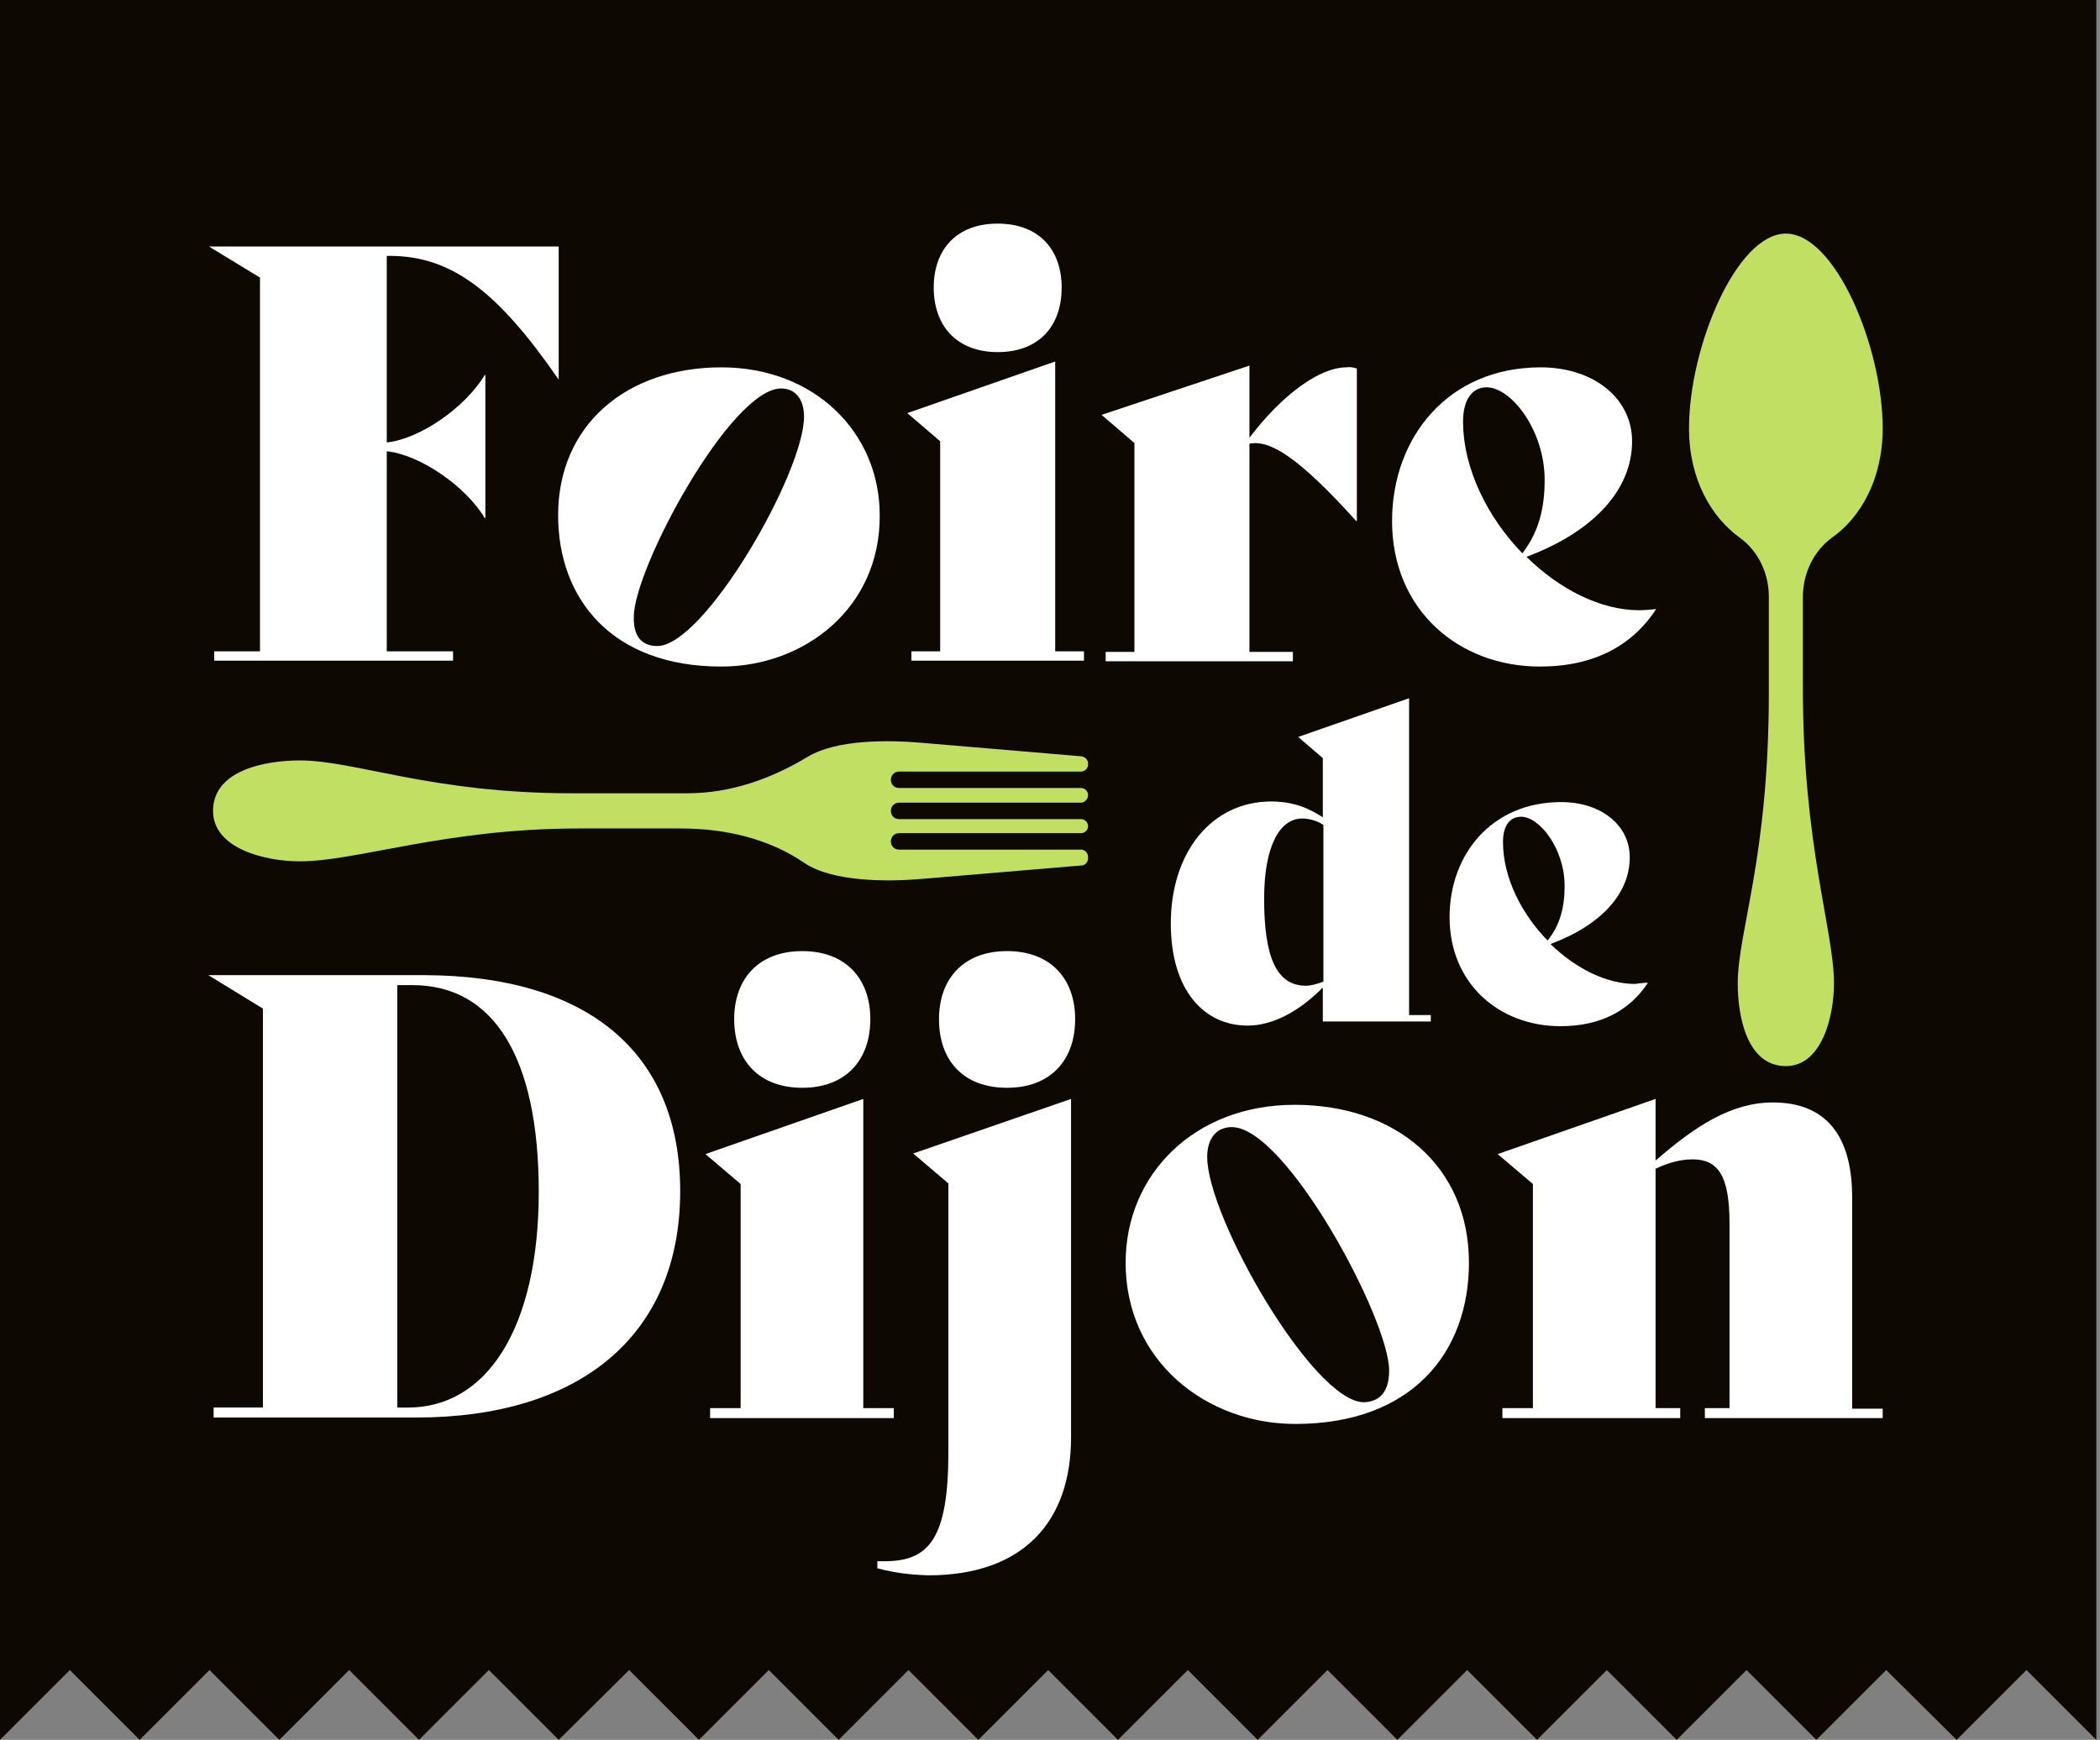
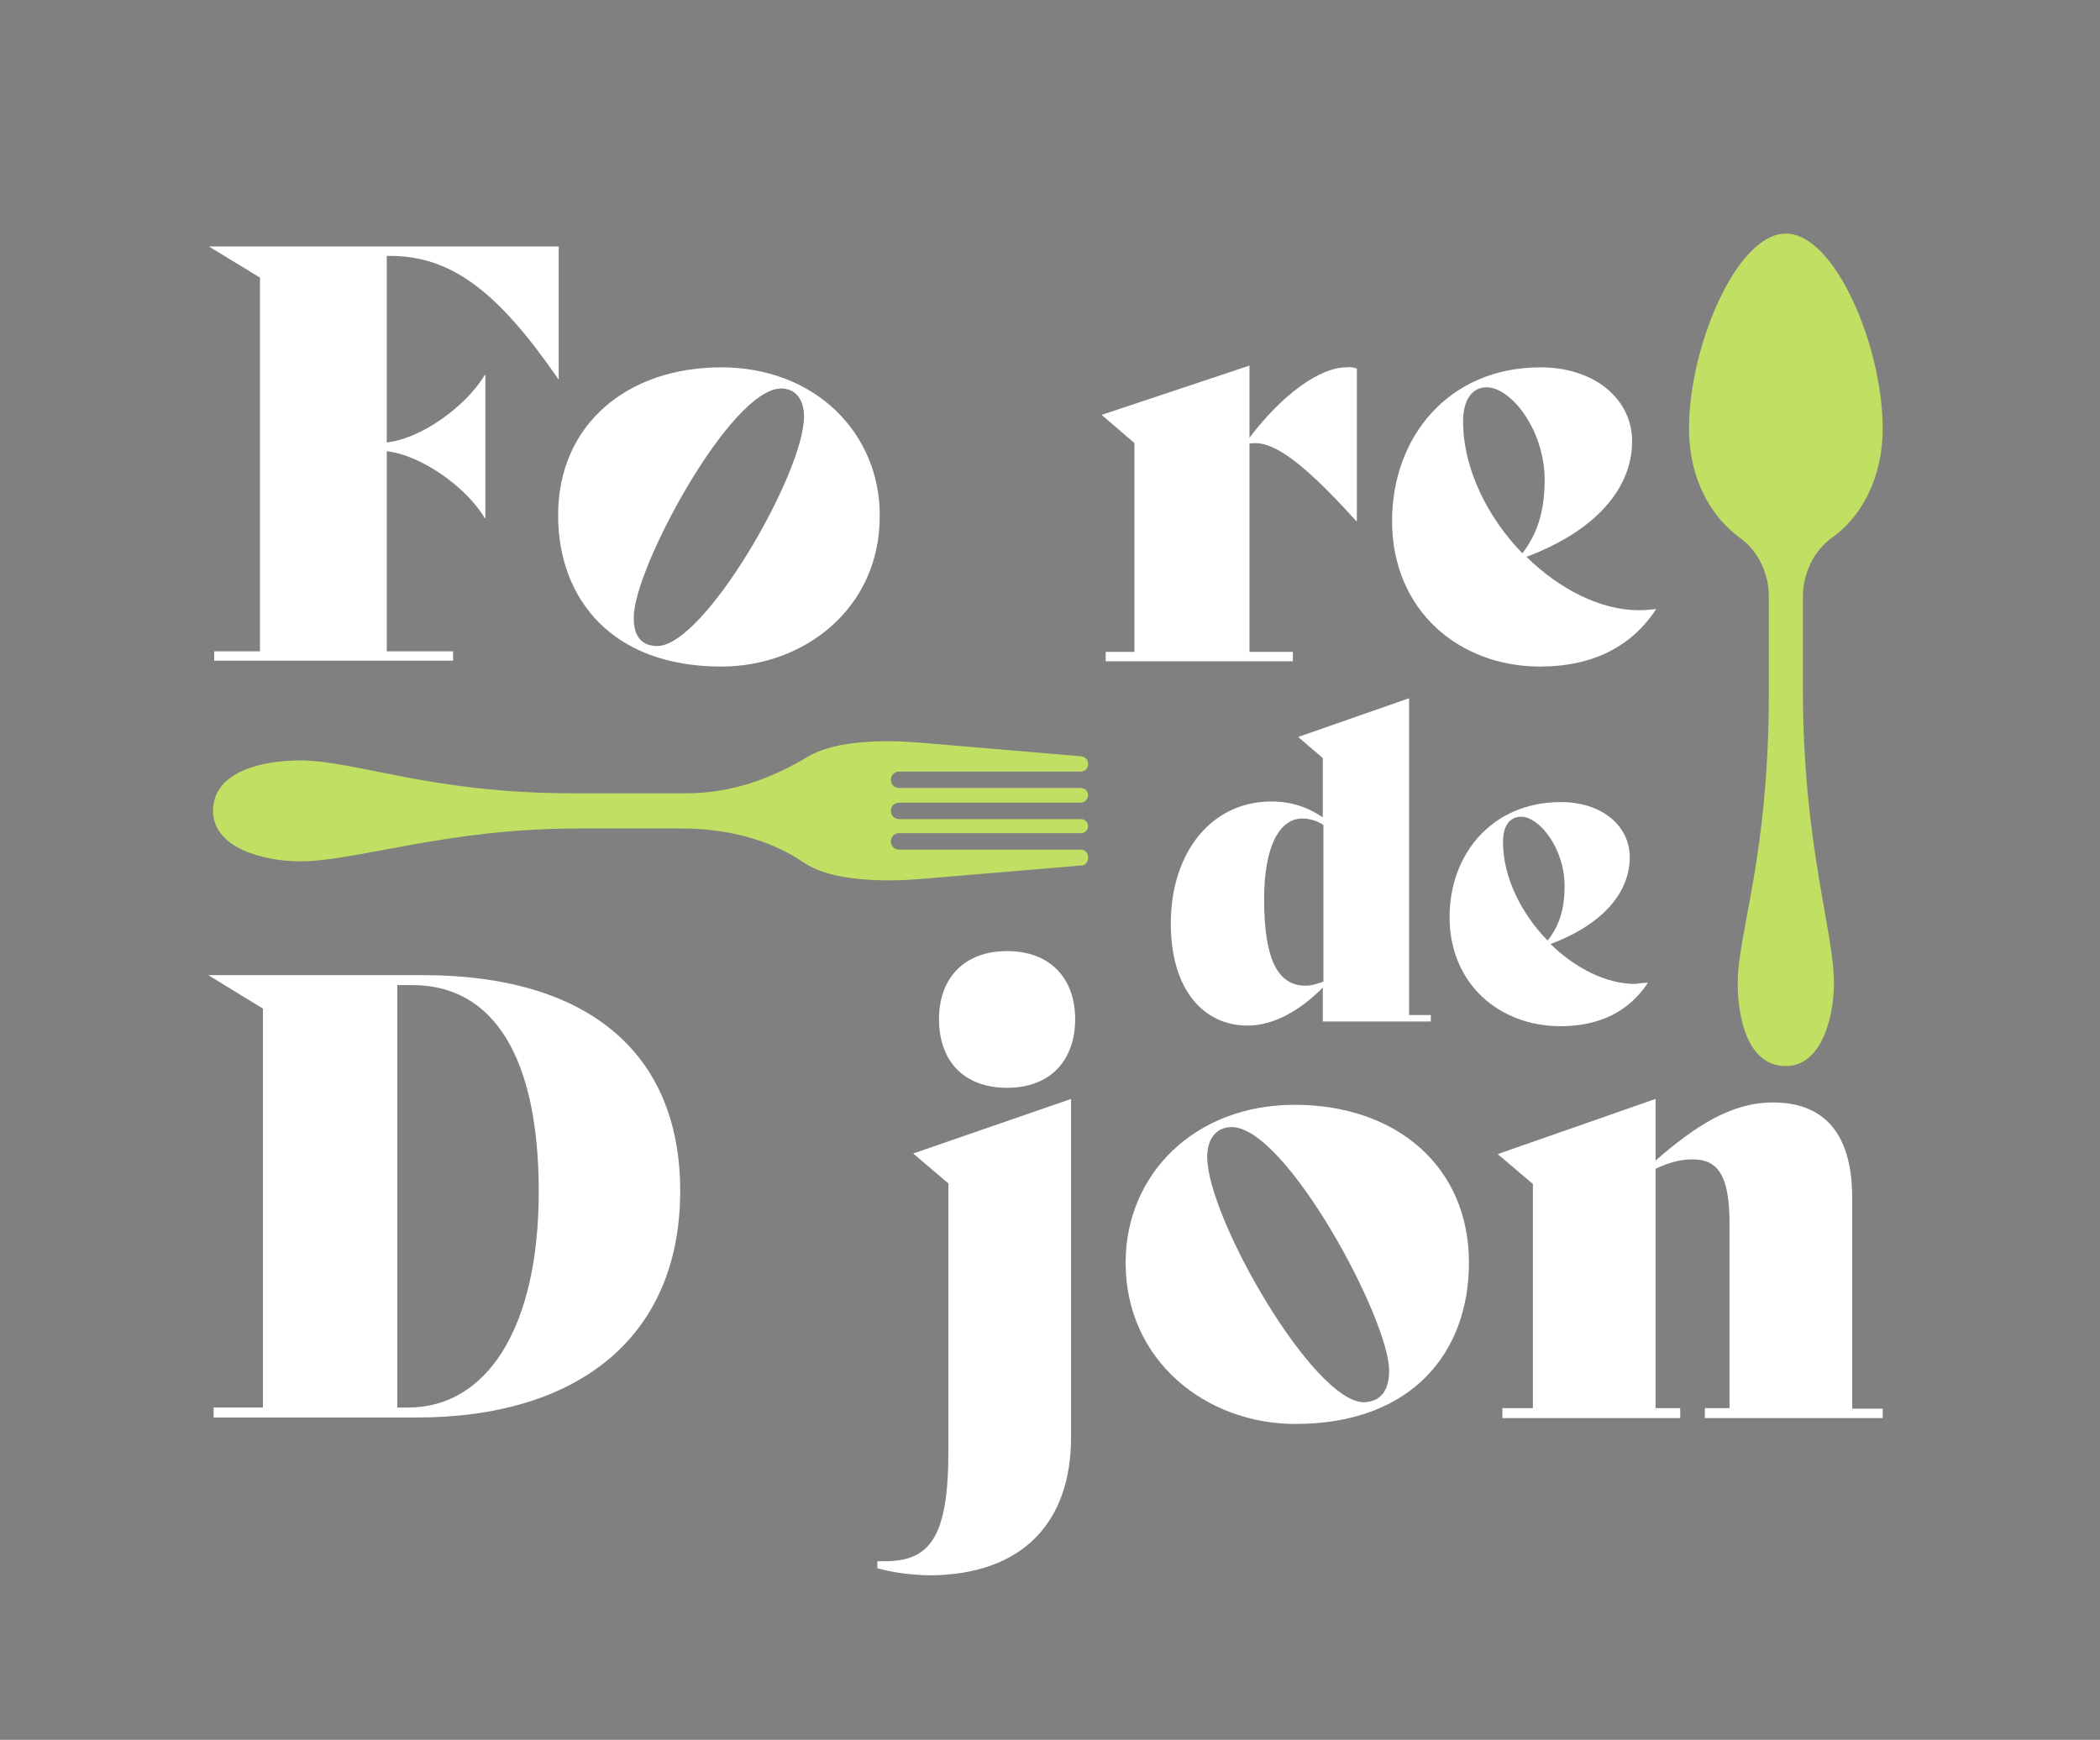
<svg xmlns="http://www.w3.org/2000/svg" width="181px" height="150px" viewBox="0 0 181 150" version="1.1">
  <rect x="0" y="0" width="181" height="150" fill="#808080" stroke="none" />
  <title>logo</title>
  <g id="Découvrir" stroke="none" stroke-width="1" fill="none" fill-rule="evenodd">
    <g id="01-FIGD-Decouvrir-1-presentation" transform="translate(-120, 0)" fill-rule="nonzero">
      <g id="logo" transform="translate(120, 0)">
-         <polygon id="Path" fill="#0D0802" points="0 0 2.82089693e-15 137.911 2.82089693e-15 140.896 2.82089693e-15 143.93 2.82089693e-15 150 6.019 143.981 12.039 150 18.058 143.981 24.077 150 30.097 143.981 36.116 150 42.135 143.981 48.155 150 54.225 143.981 60.244 150 66.263 143.981 72.283 150 78.302 143.981 84.322 150 90.341 143.981 96.36 150 102.38 143.981 108.399 150 114.418 143.981 120.438 150 126.457 143.981 132.476 150 138.496 143.981 144.515 150 150.534 143.981 156.554 150 162.573 143.981 168.643 150 174.662 143.981 180.682 150 180.682 143.93 180.682 137.911 180.682 0" />
        <g id="Group" transform="translate(17.957, 19.279)">
          <g transform="translate(0.051, 0)" fill="#FFFFFF">
            <path d="M30.147,13.454 L30.147,13.454 C24.887,5.817 20.891,2.782 15.58,2.782 L15.327,2.782 L15.327,18.866 C18.21,18.563 22.105,15.832 23.774,13.05 L23.825,13.05 L23.825,25.391 L23.774,25.391 C22.155,22.66 18.21,19.929 15.327,19.625 L15.327,36.873 L21.042,36.873 L21.042,37.682 L0.455,37.682 L0.455,36.873 L4.401,36.873 L4.401,4.653 L0,1.973 L30.147,1.973 L30.147,13.454 L30.147,13.454 Z" id="Path" />
-             <path d="M44.159,38.188 C34.75,38.188 30.097,32.371 30.097,25.138 C30.097,17.349 36.015,12.392 44.159,12.392 C52.252,12.392 57.816,18.057 57.816,25.138 C57.867,33.13 51.342,38.188 44.159,38.188 Z M38.645,36.418 C42.692,36.418 51.291,21.496 51.291,16.641 C51.291,15.123 50.532,14.213 49.318,14.213 C44.968,14.213 36.622,29.741 36.622,33.889 C36.571,35.558 37.28,36.418 38.645,36.418 Z" id="Shape" />
-             <path d="M60.548,36.873 L63.026,36.873 L63.026,18.765 L60.194,16.337 L72.94,11.886 L72.94,36.873 L75.419,36.873 L75.419,37.682 L60.548,37.682 L60.548,36.873 Z M62.47,5.513 C62.47,2.226 64.443,0 67.983,0 C71.524,0 73.497,2.226 73.497,5.513 C73.497,8.851 71.524,11.077 67.983,11.077 C64.443,11.077 62.47,8.801 62.47,5.513 Z" id="Shape" />
+             <path d="M44.159,38.188 C34.75,38.188 30.097,32.371 30.097,25.138 C30.097,17.349 36.015,12.392 44.159,12.392 C52.252,12.392 57.816,18.057 57.816,25.138 C57.867,33.13 51.342,38.188 44.159,38.188 Z M38.645,36.418 C42.692,36.418 51.291,21.496 51.291,16.641 C51.291,15.123 50.532,14.213 49.318,14.213 C44.968,14.213 36.622,29.741 36.622,33.889 C36.571,35.558 37.28,36.418 38.645,36.418 " id="Shape" />
            <path d="M98.94,12.493 L98.94,25.644 L98.889,25.644 C93.73,19.929 91.403,18.664 89.683,18.967 L89.683,36.923 L93.426,36.923 L93.426,37.733 L77.291,37.733 L77.291,36.923 L79.769,36.923 L79.769,18.917 L76.936,16.489 L89.683,12.24 L89.683,18.462 C92.516,14.719 95.753,12.392 98.029,12.392 C98.333,12.342 98.636,12.392 98.94,12.493 Z" id="Path" />
            <path d="M124.737,33.231 C122.663,36.418 119.325,38.188 114.722,38.188 C107.741,38.188 101.975,33.332 101.975,25.644 C101.975,18.411 106.831,12.392 114.772,12.392 C119.426,12.392 122.663,15.123 122.663,18.765 C122.663,22.862 119.477,26.504 113.558,28.729 C116.391,31.511 119.932,33.332 123.27,33.332 C123.726,33.332 124.231,33.282 124.737,33.231 L124.737,33.231 Z M108.095,17.045 C108.095,21.142 110.22,25.341 113.204,28.426 C114.57,26.656 115.126,24.632 115.126,22.103 C115.126,17.804 112.243,14.112 110.119,14.112 C108.854,14.112 108.095,15.225 108.095,17.045 Z" id="Shape" />
          </g>
          <g transform="translate(0, 62.719)" fill="#FFFFFF">
            <path d="M40.669,20.687 C40.669,33.231 31.918,40.211 17.957,40.211 L0.455,40.211 L0.455,39.351 L4.704,39.351 L4.704,4.957 L0,2.074 L18.665,2.074 C32.575,2.124 40.669,8.649 40.669,20.687 Z M28.478,20.738 C28.478,9.155 24.583,2.934 17.603,2.934 L16.288,2.934 L16.288,39.352 L17.148,39.352 C23.976,39.402 28.478,32.523 28.478,20.738 Z" id="Shape" />
-             <path d="M43.248,39.402 L45.879,39.402 L45.879,20.08 L42.844,17.501 L56.45,12.746 L56.45,39.402 L59.081,39.402 L59.081,40.262 L43.248,40.262 L43.248,39.402 Z M45.322,5.867 C45.322,2.377 47.447,0 51.19,0 C54.933,0 57.057,2.377 57.057,5.867 C57.057,9.408 54.933,11.785 51.19,11.785 C47.447,11.785 45.322,9.408 45.322,5.867 Z" id="Shape" />
            <path d="M57.664,53.21 L57.664,52.603 L58.271,52.603 C62.116,52.603 63.785,50.681 63.785,43.145 L63.785,20.03 L60.75,17.45 L74.357,12.746 L74.357,41.931 C74.357,49.164 70.26,53.817 62.065,53.817 C60.497,53.767 59.182,53.615 57.664,53.21 Z M62.976,5.867 C62.976,2.377 65.1,0 68.843,0 C72.586,0 74.711,2.377 74.711,5.867 C74.711,9.408 72.586,11.785 68.843,11.785 C65.05,11.785 62.976,9.408 62.976,5.867 Z" id="Shape" />
            <path d="M79.061,26.858 C79.061,19.271 84.979,13.252 93.629,13.252 C102.38,13.252 108.652,18.563 108.652,26.858 C108.652,34.597 103.745,40.767 93.679,40.767 C86.041,40.767 79.061,35.355 79.061,26.858 Z M101.773,36.165 C101.773,31.714 92.87,15.174 88.216,15.174 C86.901,15.174 86.092,16.135 86.092,17.754 C86.092,22.963 95.247,38.896 99.598,38.896 C101.014,38.845 101.773,37.935 101.773,36.165 Z" id="Shape" />
            <path d="M144.313,39.402 L144.313,40.262 L128.986,40.262 L128.986,39.402 L131.111,39.402 L131.111,23.469 C131.111,19.322 130.099,17.956 127.924,17.956 C126.862,17.956 125.799,18.259 124.737,18.765 L124.737,39.402 L126.862,39.402 L126.862,40.262 L111.535,40.262 L111.535,39.402 L114.165,39.402 L114.165,20.08 L111.13,17.501 L124.737,12.746 L124.737,18.057 C128.177,15.073 131.262,13.05 134.854,13.05 C139.356,13.05 141.682,15.832 141.682,21.244 L141.682,39.452 L144.313,39.452 L144.313,39.402 Z" id="Path" />
          </g>
          <path d="M61.458,56.498 C58.474,56.751 53.82,56.751 51.392,55.132 C48.307,53.008 44.513,52.148 40.77,52.148 L31.867,52.148 C20.435,52.148 12.797,54.98 7.891,54.98 C4.856,54.98 0.405,53.868 0.405,50.631 C0.405,47.141 4.856,46.281 7.891,46.281 C12.646,46.281 19.221,49.113 31.311,49.113 L41.276,49.113 C44.968,49.113 48.458,47.899 51.645,45.977 C54.124,44.46 58.625,44.51 61.509,44.763 L75.267,45.927 C75.571,45.977 75.824,46.23 75.824,46.534 L75.824,46.635 C75.824,46.989 75.52,47.242 75.217,47.242 L59.536,47.242 C59.131,47.242 58.828,47.545 58.828,47.95 C58.828,48.354 59.131,48.658 59.536,48.658 L75.217,48.658 C75.571,48.658 75.824,48.961 75.824,49.265 C75.824,49.619 75.52,49.922 75.217,49.922 L59.536,49.922 C59.131,49.922 58.828,50.226 58.828,50.631 C58.828,51.035 59.131,51.339 59.536,51.339 L75.217,51.339 C75.571,51.339 75.824,51.642 75.824,51.946 C75.824,52.3 75.52,52.553 75.217,52.553 L59.536,52.553 C59.131,52.553 58.828,52.856 58.828,53.261 C58.828,53.665 59.131,53.969 59.536,53.969 L75.217,53.969 C75.571,53.969 75.824,54.272 75.824,54.626 L75.824,54.728 C75.824,55.031 75.571,55.335 75.267,55.335 L61.458,56.498 Z" id="Path" fill="#C1E063" />
          <path d="M144.313,17.652 C144.313,22.053 142.391,25.341 139.963,27.06 C138.344,28.224 137.434,30.196 137.434,32.169 L137.434,40.059 C137.434,53.665 140.114,60.949 140.114,65.501 C140.114,68.384 139.052,72.633 135.967,72.633 C132.628,72.633 131.819,68.384 131.819,65.501 C131.819,61.05 134.5,54.677 134.5,40.464 L134.5,32.169 C134.5,30.146 133.589,28.224 131.971,27.06 C129.543,25.29 127.62,22.053 127.62,17.652 C127.62,10.622 131.718,0.86 135.967,0.86 C140.216,0.86 144.313,10.622 144.313,17.652 L144.313,17.652 Z" id="Path" fill="#C1E063" />
          <g transform="translate(82.956, 40.919)" fill="#FFFFFF" id="Shape">
            <path d="M22.408,27.263 L22.408,27.87 L13.101,27.87 L13.101,24.936 C11.128,26.959 8.801,28.224 6.626,28.224 C2.833,28.224 0,25.138 0,19.423 C0,13.252 3.541,8.902 8.65,8.902 C10.622,8.902 11.938,9.509 13.101,10.268 L13.101,5.159 L10.976,3.338 L20.537,0 L20.537,27.313 L22.408,27.313 L22.408,27.263 Z M13.152,24.43 L13.152,10.925 C12.646,10.571 11.938,10.369 11.331,10.369 C9.408,10.369 8.043,12.696 8.043,17.298 C8.043,22.306 9.105,24.784 11.634,24.784 C12.14,24.784 12.595,24.632 13.152,24.43 Z" />
            <path d="M41.124,24.531 C39.556,26.909 37.077,28.274 33.587,28.274 C28.326,28.274 24.027,24.632 24.027,18.866 C24.027,13.454 27.669,8.953 33.638,8.953 C37.128,8.953 39.556,10.976 39.556,13.707 C39.556,16.793 37.178,19.524 32.727,21.193 C34.852,23.267 37.532,24.632 40.011,24.632 C40.365,24.582 40.719,24.531 41.124,24.531 L41.124,24.531 Z M28.63,12.392 C28.63,15.477 30.249,18.613 32.474,20.89 C33.536,19.574 33.941,18.057 33.941,16.186 C33.941,12.948 31.766,10.217 30.198,10.217 C29.186,10.217 28.63,11.026 28.63,12.392 Z" />
          </g>
        </g>
      </g>
    </g>
  </g>
</svg>